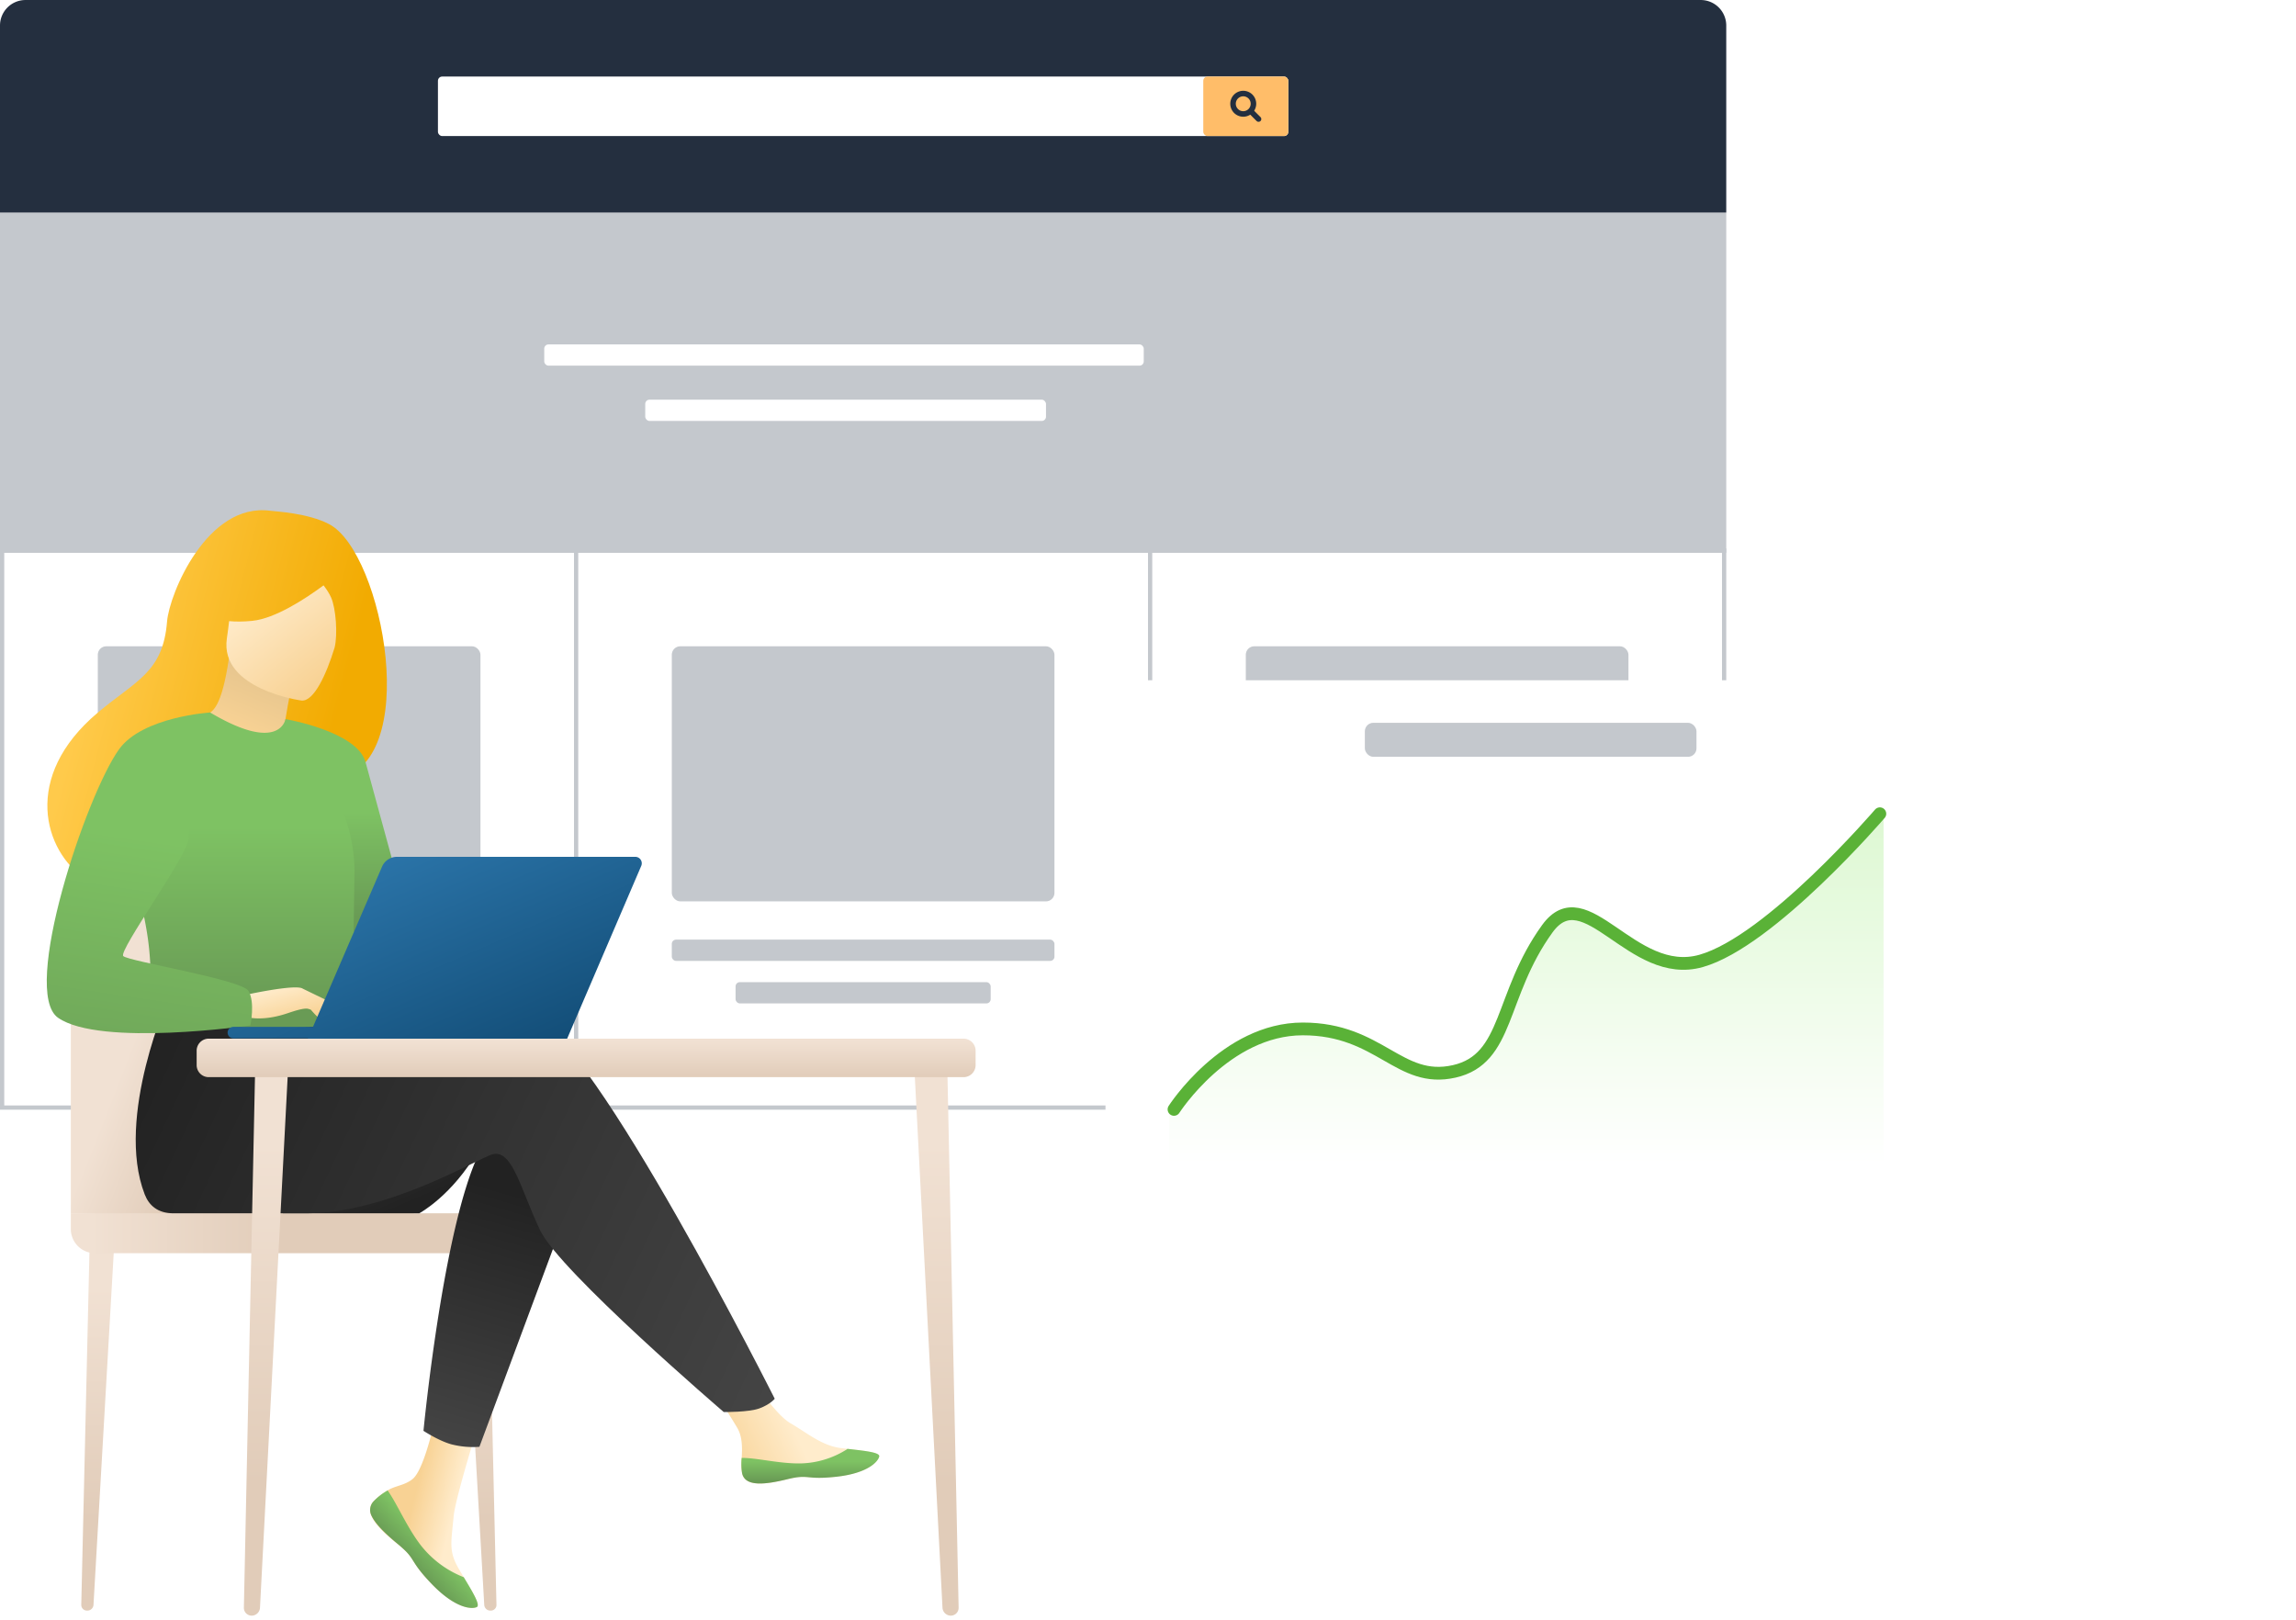
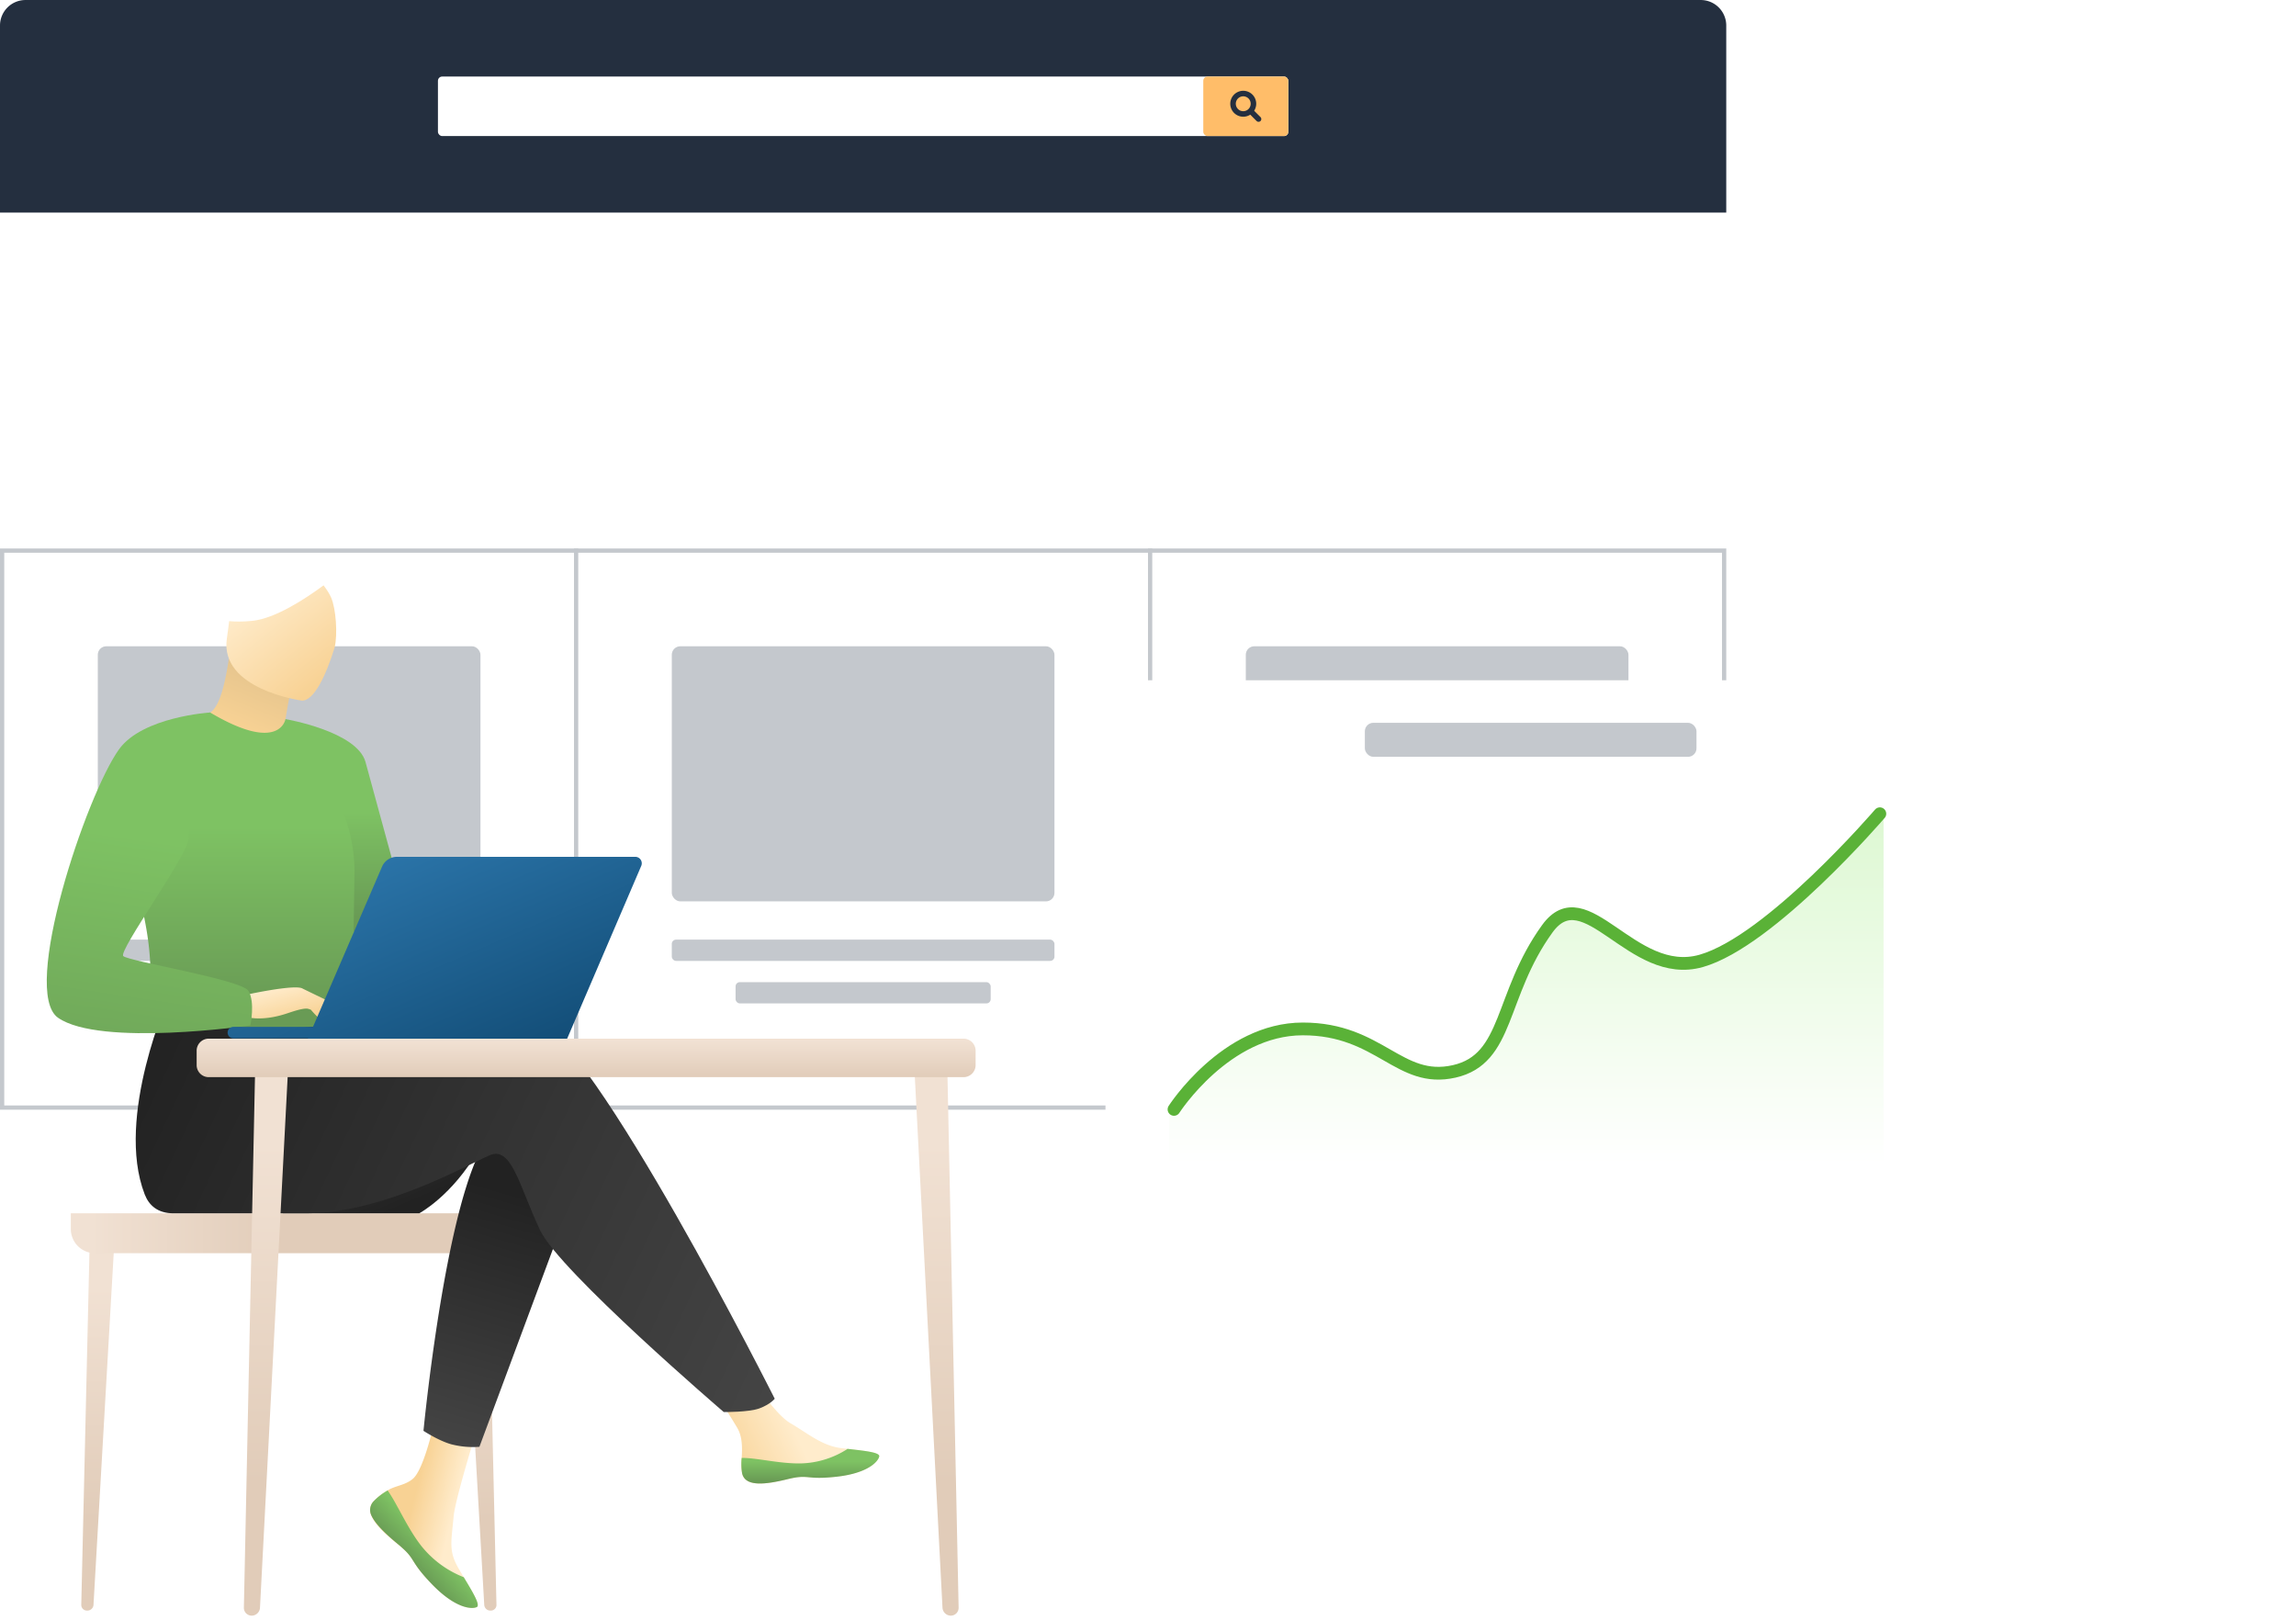
<svg xmlns="http://www.w3.org/2000/svg" width="540" height="381" viewBox="0 0 540 381" fill="none">
  <path fill="#fff" stroke="#C4C8CD" d="M.5 129.503h135v131H.5z" />
  <rect x="23" y="152.003" width="90" height="60" rx="2" fill="#C4C8CD" />
  <rect x="23" y="221.003" width="90" height="5" rx="1" fill="#C4C8CD" />
  <rect x="38.001" y="231.003" width="60" height="5" rx="1" fill="#C4C8CD" />
  <path fill="#fff" stroke="#C4C8CD" d="M135.5 129.503h135v131h-135z" />
  <rect x="158" y="152.003" width="90" height="60" rx="2" fill="#C4C8CD" />
  <rect x="158" y="221.003" width="90" height="5" rx="1" fill="#C4C8CD" />
  <rect x="173" y="231.003" width="60" height="5" rx="1" fill="#C4C8CD" />
  <path fill="#fff" stroke="#C4C8CD" d="M270.5 129.503h135v131h-135z" />
  <rect x="293" y="152.003" width="90" height="60" rx="2" fill="#C4C8CD" />
  <rect x="293" y="221.003" width="90" height="5" rx="1" fill="#C4C8CD" />
  <rect x="308" y="231.003" width="60" height="5" rx="1" fill="#C4C8CD" />
-   <path fill="#C4C8CD" d="M0 50.003h406v80H0z" />
-   <rect x="128" y="81.003" width="141" height="5" rx="1" fill="#fff" />
  <rect x="151.755" y="94.003" width="94.255" height="5" rx="1" fill="#fff" />
  <path d="M0 6.003a6 6 0 016-6h394a6 6 0 016 6v44H0v-44z" fill="#242F3F" />
  <rect x="103" y="18.003" width="200" height="14" rx="1" fill="#fff" />
  <rect x="283" y="18.003" width="20" height="14" rx="1" fill="#FFBD69" />
  <path clip-rule="evenodd" d="M292.4 22.003a2.4 2.4 0 00-2.4 2.4v0a2.4 2.4 0 002.4 2.4v0a2.4 2.4 0 002.4-2.4v0a2.4 2.4 0 00-2.4-2.4v0z" stroke="#242F3F" stroke-width="1.3" stroke-linecap="square" />
  <path d="M294.4 26.403l1.6 1.6" stroke="#242F3F" stroke-width="1.3" stroke-linecap="round" stroke-linejoin="round" />
  <g filter="url(#filter0_d)">
    <rect x="260" y="150.003" width="200" height="140" rx="10" fill="#fff" />
  </g>
  <rect x="321" y="170.003" width="78" height="8" rx="2" fill="#C4C8CD" />
  <path d="M275 261.003s13.479-21.53 35.728-18.453c12.172 1.684 22.431 12.453 34.042 8.453 11.139-3.837 12.512-29.188 22.23-36 7.029-4.926 22 17.5 37.925 9 15.925-8.5 38.075-33 38.075-33v83H275v-13z" fill="url(#paint0_linear)" />
  <path d="M276.115 260.929s12.133-18.926 30.293-18.926 22.621 12.918 35.592 9.991c12.971-2.928 10.625-17.916 21.896-33.528 8.999-12.463 19.891 12.172 36.206 7.537 16.314-4.634 42.025-34.611 42.025-34.611" stroke="#5AB237" stroke-width="3" stroke-linecap="round" stroke-linejoin="round" />
  <g clip-path="url(#clip0)">
    <path d="M20.559 378.808h-.122a1.325 1.325 0 01-1.323-1.349l2.007-86.707 5.893-.688-5.026 87.402a1.431 1.431 0 01-1.43 1.342z" fill="url(#paint1_linear)" />
    <path d="M115.318 378.808h.126a1.322 1.322 0 00.945-.396 1.309 1.309 0 00.374-.953l-2.003-86.707-5.894-.688 5.026 87.402a1.426 1.426 0 001.426 1.342z" fill="url(#paint2_linear)" />
-     <path d="M16.657 285.374v-59.417a18.929 18.929 0 0118.93-18.93h42.806a18.92 18.92 0 0113.387 5.543 18.925 18.925 0 015.544 13.387v61.688l-80.667-2.271z" fill="url(#paint3_linear)" />
    <path d="M16.657 285.371v3.7a5.684 5.684 0 005.683 5.679h92.558a4.204 4.204 0 004.204-4.204v-.971a4.204 4.204 0 00-4.204-4.204H16.657z" fill="url(#paint4_linear)" />
    <path d="M112.467 270.568c-6.115 10.675-13.847 14.795-13.847 14.795H66.515s50.634-22.936 45.952-14.795z" fill="url(#paint5_linear)" />
    <path d="M87.826 353.15a2.966 2.966 0 00-.531 3.172c.764 2.114 3.295 4.476 6.234 6.834.382.302.707.577.997.833l.226.203c.06.05.114.107.172.157 2.74 2.522 1.708 3.103 6.631 8.225 5.611 5.836 9.471 5.943 10.572 5.412.928-.455-.96-3.551-3.058-7.029-.099-.168-.199-.34-.306-.508l-.829-1.399c-2.454-4.205-1.823-6.154-1.242-12.387.474-5.065 7.881-28.283 7.881-28.283l-10.744-1.85s-3.237 18.502-6.803 21.35c-1.911 1.528-4.044 1.528-5.878 2.675a7.74 7.74 0 00-.383.241 14.049 14.049 0 00-2.939 2.354z" fill="url(#paint6_linear)" />
    <path d="M87.826 353.15a2.966 2.966 0 00-.531 3.172c.94 2.11 3.405 4.461 6.241 6.811.383.31.7.593.99.856l.226.203c.06.05.114.107.172.157 2.74 2.522 1.708 3.103 6.631 8.225 5.611 5.836 9.471 5.943 10.572 5.412.928-.455-.96-3.551-3.058-7.029a23.946 23.946 0 01-9.98-7.354c-3.374-4.311-5.63-9.849-7.93-13.056-.13.077-.256.157-.382.241a14.082 14.082 0 00-2.95 2.362z" fill="url(#paint7_linear)" />
    <path d="M174.525 346.435c.661 3.321 5.393 2.767 10.678 1.475 5.286-1.291 4.029.245 11.551-.588 7.521-.833 9.803-3.639 10.032-4.759.203-.99-3.512-1.341-7.499-1.8l-1.509-.179c-4.503-.566-7.797-3.471-11.887-5.856-3.871-2.259-9.65-11.466-9.65-11.466l-10.32.818s5.412 8.221 7.507 11.799c1.23 2.102 1.146 4.88 1.013 7.028a13.11 13.11 0 00.084 3.528z" fill="url(#paint8_linear)" />
    <path d="M185.204 347.91c5.285-1.292 4.028.245 11.55-.588 7.521-.833 9.803-3.639 10.032-4.759.203-.99-3.512-1.341-7.498-1.8l-.039.077a21.193 21.193 0 01-10.774 3.348c-5.102.126-10.507-1.338-14.03-1.281a13.151 13.151 0 00.08 3.528c.661 3.321 5.393 2.767 10.679 1.475z" fill="url(#paint9_linear)" />
    <path d="M134.99 280.471l-9.647 25.951-12.59 33.867a20.317 20.317 0 01-6.688-.611c-3.012-.868-6.467-3.146-6.467-3.146s3.493-36.382 10.017-57.265c1.671-5.351 3.543-9.7 5.611-12.139 10.109-11.932 19.764 13.343 19.764 13.343z" fill="url(#paint10_linear)" />
    <path d="M125.183 239.258c-6.318-2.037-24.339.581-42.425 4.124l-3.787-6.253-39.1-3.057s-12.903 28.611-5.84 46.842c1.04 2.676 3.104 4.4 6.62 4.457H72.05c19.443 0 41.152-13.377 43.953-13.928 4.587-.917 6.436 8.275 11.03 17.926 4.595 9.65 43.189 42.745 43.189 42.745s5.936.057 8.386-.86c2.637-.99 3.6-2.274 3.6-2.274s-42.776-85.124-57.024-89.722z" fill="url(#paint11_linear)" />
-     <path d="M77.415 123.283c-5.007-2.629-12.613-2.985-13.866-3.153-14.814-1.991-23.735 19.538-24.258 26.062-.967 12.024-7.327 13.859-16.278 21.404-17.964 15.097-12.69 32.643-2.875 39.16 5.89 3.914 16.27 0 16.27 0 .15.103 28.394-15.789 42.318-23.456 20.872-2.981 11.455-53.313-1.31-60.017z" fill="url(#paint12_linear)" />
    <path d="M67.053 176.761c.062.042-6.848 2.4-11.465.351-4.35-1.911-7.645-9.073-7.58-9.077 1.98-.092 4.151-1.819 5.825-13.167l.841.302 14.157 5.102s-1.028 4.541-1.69 8.868c-.538 3.627-.86 7.109-.088 7.621z" fill="url(#paint13_linear)" />
    <path fill-rule="evenodd" clip-rule="evenodd" d="M76.098 137.673c.719.947 1.37 1.939 1.764 2.836 1.168 2.658 1.58 8.745.835 11.795-1.92 6.296-4.858 12.68-7.756 12.471 0 0-19.374-2.599-17.582-14.638.209-1.4.376-2.752.528-4.045 1.502.14 3.31.152 5.454-.068 5.38-.553 12.4-5.128 16.757-8.351z" fill="url(#paint14_linear)" />
    <path d="M67.141 169.136s16.852 2.859 18.831 10.113l13.626 49.911s-8.569 1.529-12.525-2.415c-3.955-3.944-13.759-36.722-13.759-36.722l-6.172-20.887z" fill="url(#paint15_linear)" />
    <path d="M83.37 205.3c-.585 39.218-.16 31.023-4.453 34.746-1.032.894-3.94 1.429-7.762 1.681-12.025.799-33.164-1.184-33.97-3.405-2.771-7.69-.815-10.079-3.13-21.85a96.426 96.426 0 00-.891-4.086c-1.911-8.084-3.822-10.836 3.038-23.827 6.211-11.764 12.659-21.315 13.24-20.971 16.377 9.723 17.7 1.552 17.7 1.552s16.514 17.031 16.228 36.16z" fill="url(#paint16_linear)" />
    <path d="M57.376 234.076s11.849-2.641 13.76-1.586c.04.022.082.045.124.07l7.122 3.457a1.286 1.286 0 01-1.196.463c-.267-.013-.656-.095-1.07-.204 1.09.984 1.966 1.906 2.197 2.436.328.75-1.052.34-2.606-.239l.665 1.194a2.436 2.436 0 01-1.342-.286c-.403-.189-1.212-1.065-1.928-1.904a8.29 8.29 0 00-.629-.202c-.963-.26-3.413.56-4.803 1.026l-.004.001-.23.077c-5.6 1.865-9.032.906-9.032.906l-1.028-5.209z" fill="url(#paint17_linear)" />
    <path d="M49.43 167.58s-15.93.982-21.445 8.672C20.223 187.08 4.824 233.2 13.65 239.377c9.937 6.929 45.233 1.811 45.233 1.811s1.177-5.492-.458-8.144c-1.636-2.653-28.192-6.949-29.43-8.172-1.238-1.223 15.319-23.903 15.319-27.58 0-3.676 5.117-29.712 5.117-29.712z" fill="url(#paint18_linear)" />
    <path d="M133.388 244.292H72.416l.031-.073h-17.51a1.35 1.35 0 110-2.698H73.61l16.248-37.689a3.823 3.823 0 013.51-2.309h56.043a1.529 1.529 0 011.405 2.132l-17.428 40.637z" fill="url(#paint19_linear)" />
    <path d="M223.546 380h.164a1.855 1.855 0 001.286-.619 1.855 1.855 0 00.461-1.35l-2.649-126.508-7.793-1.005 6.647 127.525a1.975 1.975 0 001.884 1.957z" fill="url(#paint20_linear)" />
    <path d="M59.272 380h-.168a1.853 1.853 0 01-1.285-.619 1.84 1.84 0 01-.458-1.35l2.645-126.508 7.793-1.005-6.647 127.525a1.976 1.976 0 01-1.88 1.957z" fill="url(#paint21_linear)" />
    <path d="M226.615 244.292H49.09a2.84 2.84 0 00-2.84 2.839v3.375a2.84 2.84 0 002.84 2.84h177.525a2.84 2.84 0 002.84-2.84v-3.375a2.84 2.84 0 00-2.84-2.839z" fill="url(#paint22_linear)" />
  </g>
  <defs>
    <linearGradient id="paint0_linear" x1="275" y1="191.003" x2="275" y2="274.003" gradientUnits="userSpaceOnUse">
      <stop stop-color="#DDF8D2" />
      <stop offset="1" stop-color="#fff" />
    </linearGradient>
    <linearGradient id="paint1_linear" x1="27.014" y1="302.772" x2="27.045" y2="357.438" gradientUnits="userSpaceOnUse">
      <stop stop-color="#F1E1D3" />
      <stop offset="1" stop-color="#E1CCB9" />
    </linearGradient>
    <linearGradient id="paint2_linear" x1="116.763" y1="302.772" x2="116.794" y2="357.438" gradientUnits="userSpaceOnUse">
      <stop stop-color="#F1E1D3" />
      <stop offset="1" stop-color="#E1CCB9" />
    </linearGradient>
    <linearGradient id="paint3_linear" x1="20.364" y1="272.689" x2="40.812" y2="280.715" gradientUnits="userSpaceOnUse">
      <stop stop-color="#F1E1D3" />
      <stop offset="1" stop-color="#E1CCB9" />
    </linearGradient>
    <linearGradient id="paint4_linear" x1="21.32" y1="290.061" x2="65.655" y2="290.061" gradientUnits="userSpaceOnUse">
      <stop stop-color="#F1E1D3" />
      <stop offset="1" stop-color="#E1CCB9" />
    </linearGradient>
    <linearGradient id="paint5_linear" x1="95.084" y1="283.582" x2="79.414" y2="247.082" gradientUnits="userSpaceOnUse">
      <stop stop-color="#222" />
      <stop offset="1" stop-color="#444" />
    </linearGradient>
    <linearGradient id="paint6_linear" x1="108.844" y1="346.645" x2="99.288" y2="344.352" gradientUnits="userSpaceOnUse">
      <stop stop-color="#FFECCC" />
      <stop offset="1" stop-color="#F8D294" />
    </linearGradient>
    <linearGradient id="paint7_linear" x1="97.76" y1="369.195" x2="102.919" y2="364.368" gradientUnits="userSpaceOnUse">
      <stop stop-color="#699B55" />
      <stop offset="1" stop-color="#7EC263" />
    </linearGradient>
    <linearGradient id="paint8_linear" x1="184.71" y1="331.931" x2="168.085" y2="339.766" gradientUnits="userSpaceOnUse">
      <stop stop-color="#FFECCC" />
      <stop offset="1" stop-color="#F8D294" />
    </linearGradient>
    <linearGradient id="paint9_linear" x1="190.578" y1="348.377" x2="190.578" y2="343.721" gradientUnits="userSpaceOnUse">
      <stop offset=".009" stop-color="#699B55" />
      <stop offset="1" stop-color="#7EC263" />
    </linearGradient>
    <linearGradient id="paint10_linear" x1="122.029" y1="280.907" x2="105.213" y2="338.81" gradientUnits="userSpaceOnUse">
      <stop stop-color="#222" />
      <stop offset="1" stop-color="#444" />
    </linearGradient>
    <linearGradient id="paint11_linear" x1="29.346" y1="255.299" x2="182.207" y2="326.962" gradientUnits="userSpaceOnUse">
      <stop stop-color="#222" />
      <stop offset="1" stop-color="#444" />
    </linearGradient>
    <linearGradient id="paint12_linear" x1="17.256" y1="171.864" x2="74.47" y2="186.657" gradientUnits="userSpaceOnUse">
      <stop stop-color="#FFCA4B" />
      <stop offset="1" stop-color="#F2AB01" />
    </linearGradient>
    <linearGradient id="paint13_linear" x1="68.831" y1="154.868" x2="60.996" y2="173.503" gradientUnits="userSpaceOnUse">
      <stop stop-color="#DEBF8B" />
      <stop offset="1" stop-color="#F8D294" />
    </linearGradient>
    <linearGradient id="paint14_linear" x1="55.489" y1="142.561" x2="72.043" y2="163.269" gradientUnits="userSpaceOnUse">
      <stop stop-color="#FFECCC" />
      <stop offset="1" stop-color="#F8D294" />
    </linearGradient>
    <linearGradient id="paint15_linear" x1="83.37" y1="215.932" x2="83.37" y2="191.005" gradientUnits="userSpaceOnUse">
      <stop offset=".009" stop-color="#699B55" />
      <stop offset="1" stop-color="#7EC263" />
    </linearGradient>
    <linearGradient id="paint16_linear" x1="57.377" y1="236.954" x2="57.377" y2="194.53" gradientUnits="userSpaceOnUse">
      <stop offset=".009" stop-color="#699B55" />
      <stop offset="1" stop-color="#7EC263" />
    </linearGradient>
    <linearGradient id="paint17_linear" x1="59.204" y1="233.581" x2="61.543" y2="242.258" gradientUnits="userSpaceOnUse">
      <stop stop-color="#FFECCC" />
      <stop offset="1" stop-color="#F8D294" />
    </linearGradient>
    <linearGradient id="paint18_linear" x1="-5.243" y1="267.721" x2="5.972" y2="192.784" gradientUnits="userSpaceOnUse">
      <stop offset=".009" stop-color="#699B55" />
      <stop offset="1" stop-color="#7EC263" />
    </linearGradient>
    <linearGradient id="paint19_linear" x1="132.922" y1="244.292" x2="111.191" y2="194.059" gradientUnits="userSpaceOnUse">
      <stop stop-color="#134E78" />
      <stop offset="1" stop-color="#2A73A7" />
    </linearGradient>
    <linearGradient id="paint20_linear" x1="225.461" y1="269.058" x2="225.511" y2="348.819" gradientUnits="userSpaceOnUse">
      <stop stop-color="#F1E1D3" />
      <stop offset="1" stop-color="#E1CCB9" />
    </linearGradient>
    <linearGradient id="paint21_linear" x1="67.799" y1="269.058" x2="67.849" y2="348.819" gradientUnits="userSpaceOnUse">
      <stop stop-color="#F1E1D3" />
      <stop offset="1" stop-color="#E1CCB9" />
    </linearGradient>
    <linearGradient id="paint22_linear" x1="165.791" y1="244.292" x2="165.791" y2="253.346" gradientUnits="userSpaceOnUse">
      <stop offset=".05" stop-color="#F1E1D3" />
      <stop offset="1" stop-color="#E1CCB9" />
    </linearGradient>
    <clipPath id="clip0">
      <path fill="#fff" transform="translate(11 120)" d="M0 0h218.455v260H0z" />
    </clipPath>
    <filter id="filter0_d" x="180" y="80.003" width="360" height="300" filterUnits="userSpaceOnUse" color-interpolation-filters="sRGB">
      <feFlood flood-opacity="0" result="BackgroundImageFix" />
      <feColorMatrix in="SourceAlpha" values="0 0 0 0 0 0 0 0 0 0 0 0 0 0 0 0 0 0 127 0" result="hardAlpha" />
      <feOffset dy="10" />
      <feGaussianBlur stdDeviation="40" />
      <feColorMatrix values="0 0 0 0 0.114 0 0 0 0 0.129 0 0 0 0 0.176 0 0 0 0.2 0" />
      <feBlend in2="BackgroundImageFix" result="effect1_dropShadow" />
      <feBlend in="SourceGraphic" in2="effect1_dropShadow" result="shape" />
    </filter>
  </defs>
</svg>